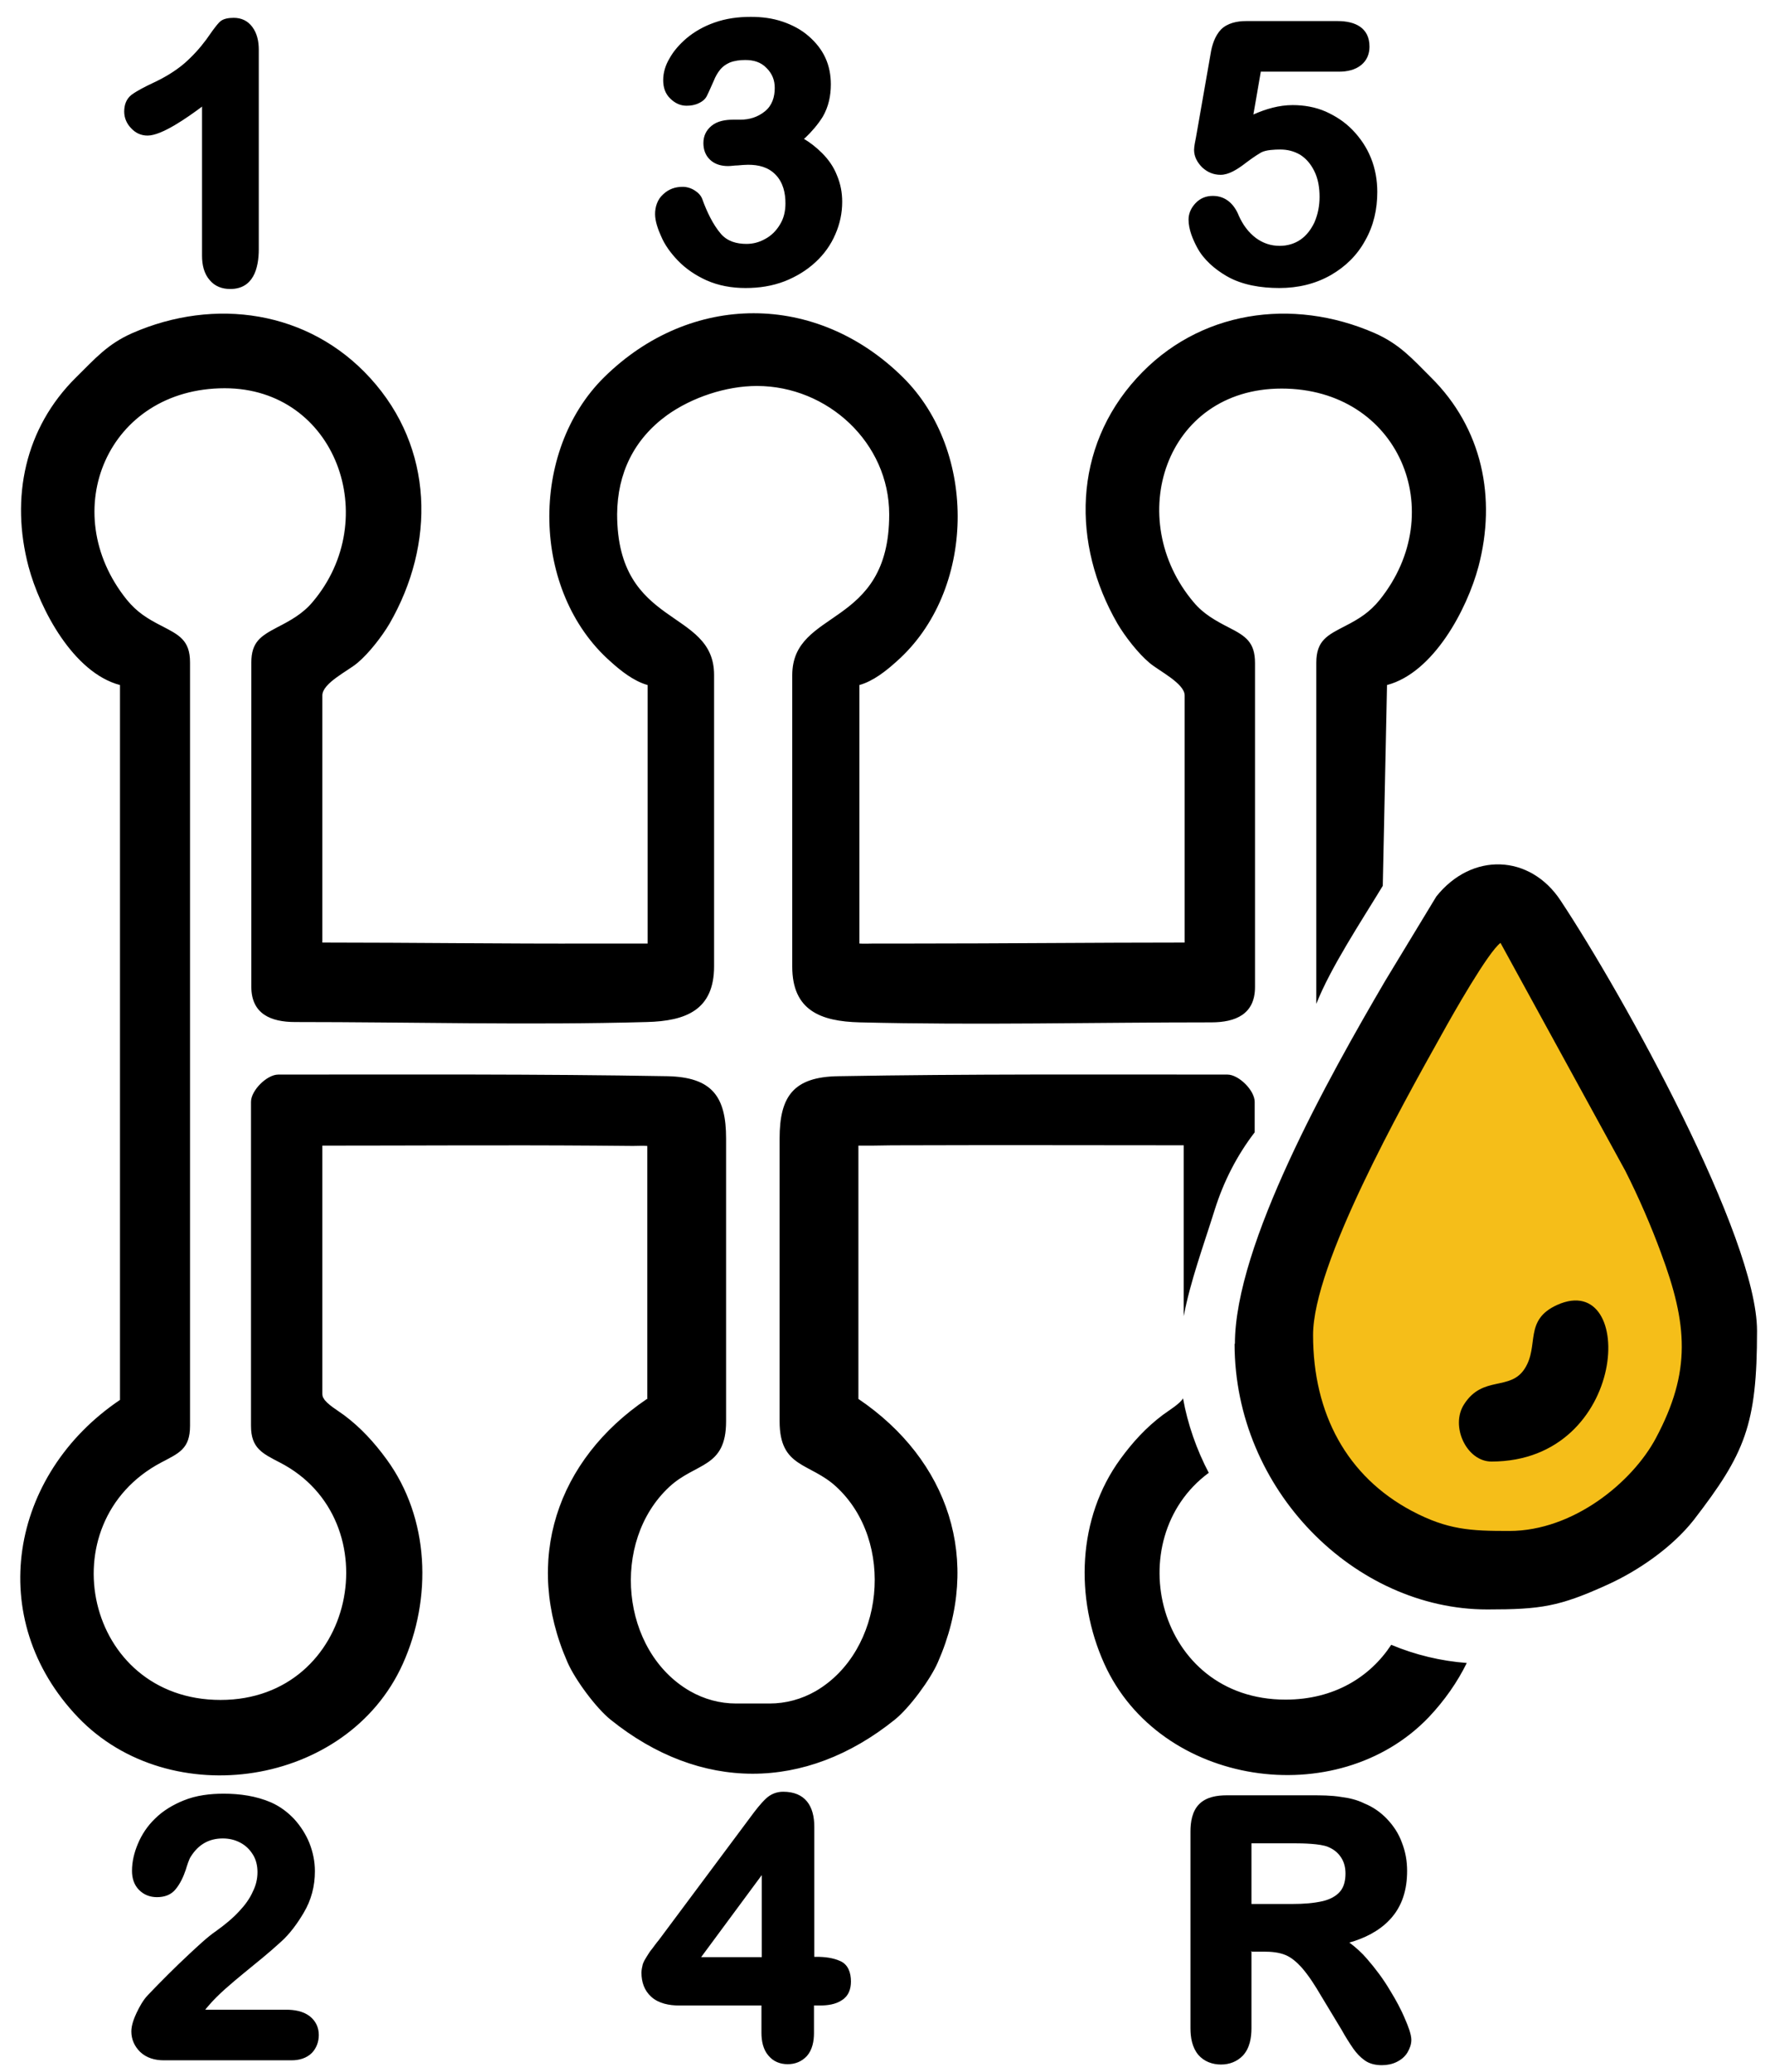
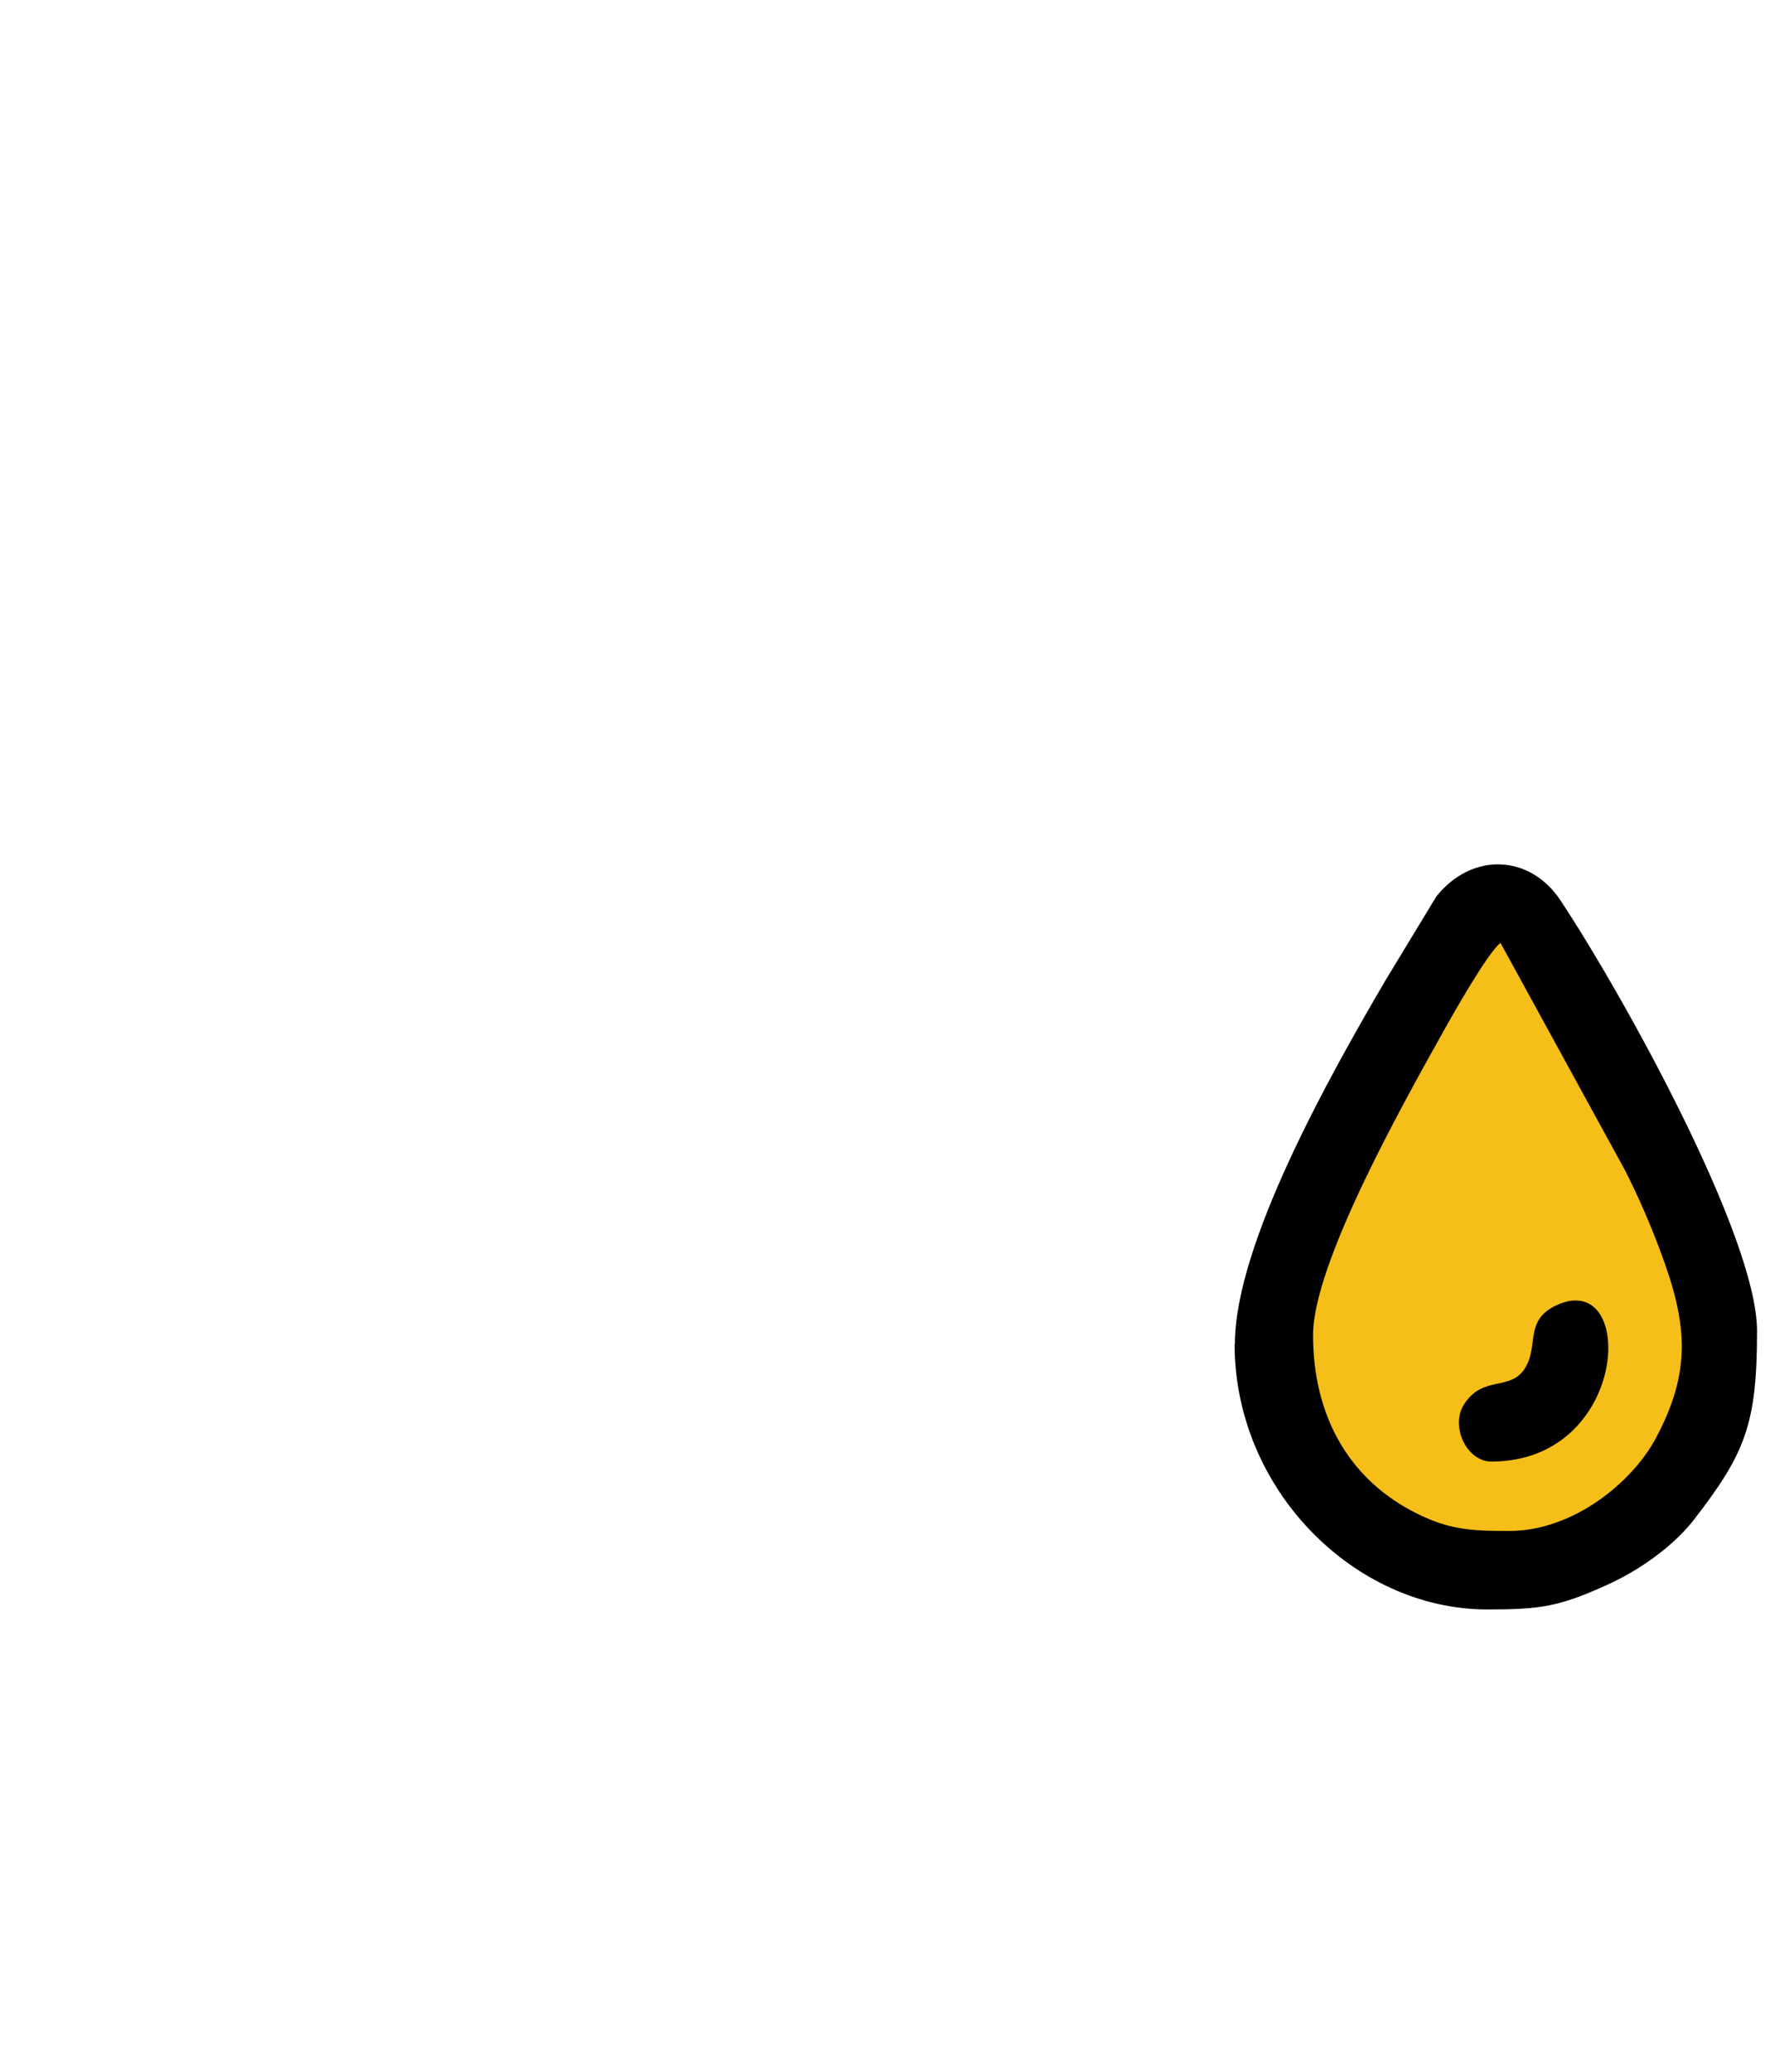
<svg xmlns="http://www.w3.org/2000/svg" id="Layer_2" data-name="Layer 2" viewBox="0 0 54.58 63.88">
  <g id="Layer_1-2" data-name="Layer 1">
    <g>
-       <path d="M19.96,43.14v-7.81c-.13-.01-.34,0-.44,0-.39,0-.78-.01-1.17-.01-2.8-.02-5.61,0-8.41,0v7.62c0,.06,0,.12.04.17.08.17.47.4.63.52.51.38.93.84,1.31,1.36,1.33,1.82,1.41,4.29.5,6.31-1.71,3.79-7.18,4.6-10.01,1.65-2.91-3.04-2.11-7.5,1.29-9.79v-22.04c-1.44-.38-2.47-2.34-2.82-3.65-.56-2.12-.12-4.27,1.47-5.84.58-.57.96-1.02,1.73-1.36,2.54-1.11,5.44-.7,7.34,1.39,1.96,2.15,2.01,5.11.59,7.57-.23.39-.64.92-.99,1.21-.28.24-1.08.62-1.08,1v7.62c2.8,0,5.61.04,8.41.03.39,0,.78,0,1.17,0,.1,0,.32,0,.45,0v-7.97c-.43-.12-.83-.44-1.15-.73-2.44-2.16-2.51-6.47-.19-8.76,2.67-2.63,6.55-2.63,9.21,0,2.32,2.29,2.25,6.6-.19,8.76-.32.29-.72.61-1.15.73v7.97c.13.01.34,0,.45,0,.39,0,.78,0,1.17,0,2.8,0,5.61-.03,8.41-.03v-7.62c0-.37-.8-.76-1.08-1-.35-.29-.76-.82-.99-1.21-1.42-2.46-1.37-5.42.59-7.57,1.9-2.09,4.8-2.5,7.34-1.39.77.34,1.16.79,1.73,1.36,1.59,1.57,2.03,3.72,1.47,5.84-.35,1.31-1.38,3.27-2.82,3.65l-.13,6.19c-.66,1.09-1.61,2.52-2.05,3.64v-10.52c0-.69.35-.85.89-1.13.43-.22.75-.42,1.06-.8,2.19-2.72.59-6.52-3.02-6.52s-4.88,4.03-2.71,6.59c.3.36.68.57,1.09.78.51.26.8.45.8,1.09v9.99c0,.84-.6,1.09-1.35,1.09-3.61,0-7.22.09-10.84,0-1.21-.03-2.08-.37-2.08-1.72v-8.98c0-2.08,2.99-1.42,2.99-4.96,0-2.21-1.9-3.96-4.08-3.96-.95,0-2,.35-2.77.9-1.02.74-1.53,1.79-1.54,3.05,0,3.54,2.99,2.89,2.99,4.96v8.98c0,1.35-.87,1.69-2.08,1.72-3.62.1-7.22,0-10.84,0-.75,0-1.35-.25-1.35-1.09v-9.99c0-.64.29-.82.8-1.09.41-.21.79-.42,1.09-.78,2.17-2.56.72-6.59-2.71-6.59-3.61,0-5.21,3.8-3.02,6.52.31.38.63.58,1.06.8.54.28.89.44.89,1.13v23.54c0,.71-.34.84-.89,1.13-3.52,1.86-2.35,7.32,1.83,7.32s5.27-5.55,1.83-7.32c-.54-.28-.89-.44-.89-1.13v-9.99c0-.35.49-.84.84-.84,3.99,0,8.01-.02,12,.05,1.38.03,1.81.63,1.81,1.92v8.72c0,1.45-.93,1.26-1.75,2.02-1.82,1.69-1.5,5.07.64,6.3.44.25.92.38,1.42.38h1.03c.5,0,.98-.13,1.42-.38,2.13-1.24,2.46-4.62.64-6.3-.82-.76-1.75-.57-1.75-2.02v-8.72c0-1.3.43-1.9,1.81-1.92,3.99-.07,8.01-.05,12-.05.35,0,.84.49.84.84v.94c-.53.69-.95,1.49-1.23,2.38-.36,1.15-.75,2.2-.96,3.29v-5.27c-2.8,0-5.61-.01-8.41,0-.39,0-.78,0-1.17.01-.1,0-.32,0-.45,0v7.81c2.78,1.88,3.83,4.98,2.45,8.12-.23.53-.88,1.41-1.33,1.77-2.76,2.22-6,2.22-8.76,0-.45-.36-1.1-1.24-1.33-1.77-1.38-3.14-.33-6.24,2.45-8.12h0ZM6.31,61.96h2.51c.25,0,.52.04.73.2.19.15.28.35.28.58,0,.21-.07.4-.21.55-.17.17-.4.23-.63.23h-3.94c-.27,0-.53-.07-.73-.26-.17-.17-.27-.38-.27-.63,0-.19.08-.4.16-.57.09-.19.2-.39.34-.54.42-.44.85-.87,1.29-1.28.25-.23.55-.52.83-.71.25-.18.5-.38.71-.61.17-.18.32-.38.42-.61.09-.18.14-.38.14-.59,0-.19-.04-.38-.14-.54-.1-.16-.22-.28-.39-.37-.17-.09-.35-.13-.54-.13-.43,0-.75.19-.98.55-.06.08-.13.31-.16.41-.07.21-.17.43-.31.6-.14.18-.35.25-.58.25-.21,0-.4-.07-.55-.22-.16-.16-.22-.37-.22-.59,0-.29.07-.57.18-.83.12-.29.3-.56.53-.78.25-.25.56-.43.88-.56.39-.16.82-.21,1.24-.21.49,0,1,.07,1.46.27.27.12.5.29.71.51.2.22.36.47.47.74.11.28.17.57.17.87,0,.46-.11.89-.35,1.29-.19.32-.42.64-.7.89-.37.34-.77.66-1.15.97-.35.29-.79.65-1.09,1.01-.03.03-.06.07-.09.11h0ZM23.48,61.83h-2.54c-.3,0-.63-.06-.86-.27-.21-.19-.3-.45-.3-.74,0-.09.02-.17.04-.26.03-.09.08-.17.13-.25.05-.08.1-.16.16-.23.07-.09.13-.18.2-.26l2.84-3.81c.14-.19.3-.4.47-.56.15-.14.33-.21.53-.21.68,0,.96.44.96,1.08v4.01h.08c.24,0,.5.03.72.13.25.11.33.37.33.63,0,.23-.07.44-.27.57-.2.14-.46.17-.69.17h-.18v.85c0,.25-.05.52-.22.71-.16.17-.36.25-.59.25s-.44-.08-.59-.26c-.17-.19-.22-.46-.22-.71v-.85h0ZM38.59,60.15v2.38c0,.29-.05.61-.26.84-.18.19-.42.28-.68.28s-.52-.09-.7-.3c-.19-.23-.24-.53-.24-.82v-6.06c0-.3.05-.63.27-.85.22-.22.55-.27.85-.27h2.59c.31,0,.63,0,.93.05.25.03.5.09.72.2.27.11.5.27.7.48.2.21.36.45.46.73.11.28.16.57.16.87,0,.56-.14,1.09-.54,1.51-.33.35-.78.57-1.24.7.2.15.39.32.55.51.26.3.5.62.7.96.18.29.35.6.48.92.07.16.18.43.18.61,0,.14-.05.27-.12.39-.08.13-.19.22-.33.29-.14.07-.3.1-.46.1-.19,0-.38-.04-.53-.15-.14-.1-.25-.22-.35-.36-.13-.19-.25-.38-.36-.58l-.64-1.06c-.17-.29-.37-.61-.6-.87-.14-.15-.3-.3-.5-.38-.2-.08-.43-.1-.65-.1h-.41ZM21.62,60.34h1.87v-2.53l-1.87,2.53h0ZM38.59,56.83v1.87h1.28c.31,0,.63-.02.93-.09.2-.05.39-.14.52-.29.13-.15.17-.36.17-.56,0-.18-.04-.35-.14-.5-.1-.15-.23-.25-.4-.32-.24-.1-.78-.11-1.04-.11h-1.32ZM6.24,3.28c-.47.35-1.25.9-1.69.9-.2,0-.37-.08-.5-.22-.14-.14-.22-.32-.22-.52s.06-.39.23-.52c.18-.13.42-.25.63-.35.35-.16.71-.37,1-.62.25-.22.47-.46.67-.73.12-.17.26-.38.4-.53.11-.12.3-.14.45-.14.23,0,.43.09.57.28.15.2.2.45.2.7v6.15c0,.6-.17,1.23-.88,1.23-.25,0-.47-.08-.63-.27-.18-.2-.24-.48-.24-.75V3.28h0ZM24.79,4.28c.2.12.39.27.56.44.2.2.36.43.46.69.11.26.16.53.16.81,0,.35-.07.68-.21,1-.14.33-.35.62-.61.86-.28.26-.6.45-.95.59-.39.15-.79.21-1.21.21s-.83-.07-1.21-.24c-.33-.15-.63-.35-.88-.61-.21-.22-.4-.47-.52-.76-.09-.2-.18-.45-.18-.67s.07-.45.25-.61c.17-.16.37-.23.6-.23.13,0,.26.04.37.11.11.07.2.16.24.28.13.36.32.77.57,1.06.2.23.48.31.79.31.2,0,.39-.05.57-.15.19-.1.34-.25.45-.43.13-.2.18-.43.18-.67,0-.32-.07-.64-.3-.88-.23-.24-.53-.31-.85-.31-.1,0-.21.01-.32.02-.1,0-.2.02-.3.02-.2,0-.4-.05-.55-.19-.15-.14-.21-.32-.21-.52,0-.21.08-.39.25-.53.18-.15.43-.19.67-.19h.22c.28,0,.54-.08.76-.26.22-.18.3-.44.3-.72,0-.24-.08-.44-.25-.61-.18-.19-.41-.25-.66-.25-.16,0-.33.02-.48.08-.11.05-.2.11-.28.2-.09.11-.16.23-.21.36-.07.15-.13.3-.2.44-.05.12-.15.2-.26.25-.12.06-.25.08-.38.08-.19,0-.36-.08-.5-.22-.16-.15-.22-.35-.22-.57,0-.23.07-.46.19-.66.13-.24.32-.45.53-.63.25-.21.54-.37.85-.48.36-.13.74-.18,1.13-.18.34,0,.67.04.99.15.29.1.56.24.79.44.22.19.4.41.52.67.12.26.17.54.17.82,0,.35-.07.69-.25,1-.15.24-.34.46-.54.65h0ZM38.88,2.2l-.23,1.33c.38-.17.79-.29,1.21-.29.35,0,.7.06,1.02.2.31.14.59.32.83.57.24.25.43.53.56.85.14.34.2.7.2,1.06,0,.53-.11,1.03-.37,1.49-.25.46-.61.81-1.06,1.07-.49.28-1.03.4-1.59.4s-1.15-.09-1.63-.37c-.36-.21-.7-.5-.9-.87-.14-.26-.27-.57-.27-.87,0-.19.08-.36.21-.5.15-.16.33-.23.54-.23.4,0,.66.26.8.61.12.27.29.51.53.69.22.16.46.24.73.24.23,0,.45-.06.64-.19.19-.13.33-.32.43-.53.11-.25.16-.52.16-.79s-.04-.56-.17-.81c-.1-.2-.24-.37-.43-.49-.19-.11-.39-.16-.61-.16-.17,0-.44.01-.59.09-.19.11-.38.25-.55.38-.19.14-.45.31-.7.31-.22,0-.41-.08-.57-.23-.15-.15-.25-.33-.25-.54,0-.1.04-.29.06-.39l.45-2.57c.04-.26.13-.55.32-.75.2-.2.5-.26.77-.26h2.83c.53,0,.98.2.98.79,0,.22-.08.42-.25.56-.19.16-.45.21-.69.21h-2.42ZM37.27,45.41c-2.77,2.05-1.6,6.99,2.37,6.99,1.5,0,2.61-.7,3.26-1.69.74.31,1.53.5,2.33.56-.29.59-.68,1.15-1.17,1.67-2.82,2.95-8.3,2.14-10.01-1.65-.91-2.02-.83-4.49.5-6.31.38-.52.79-.97,1.31-1.36.16-.12.54-.35.62-.51.14.79.42,1.59.8,2.31h0Z" fill-rule="evenodd" />
      <path d="M46.01,28.52c.8.15,6.06,6.7,6.06,12.22s-3.03,7.77-6.06,7.77-5.87-1.41-5.87-6.93,5.06-13.22,5.87-13.07h0Z" fill="#f5be19" fill-rule="evenodd" />
      <path d="M45.99,45.06c4.25,0,4.49-5.93,2.03-4.83-1.04.47-.55,1.25-1,1.96-.45.71-1.29.2-1.87,1.1-.44.67.07,1.77.84,1.77h0ZM46.53,47.2c-1.17,0-1.89-.03-3-.62-1.99-1.06-3.04-2.99-3.04-5.42,0-2.18,2.71-7.02,3.99-9.31.32-.58,1.41-2.5,1.79-2.78l3.85,7.03c.41.81.8,1.71,1.1,2.53.82,2.2.94,3.65-.16,5.71-.72,1.35-2.54,2.86-4.52,2.86h0ZM38.07,41.43c0,4.51,3.71,8.19,7.79,8.19,1.66,0,2.22-.09,3.68-.75.98-.44,2.03-1.17,2.69-2.01,1.58-2.05,1.95-2.93,1.95-5.83s-4.12-10.34-6.06-13.27c-.94-1.42-2.73-1.5-3.83-.12l-1.57,2.59c-1.74,2.97-4.64,8.14-4.64,11.2h0Z" fill-rule="evenodd" />
    </g>
  </g>
</svg>